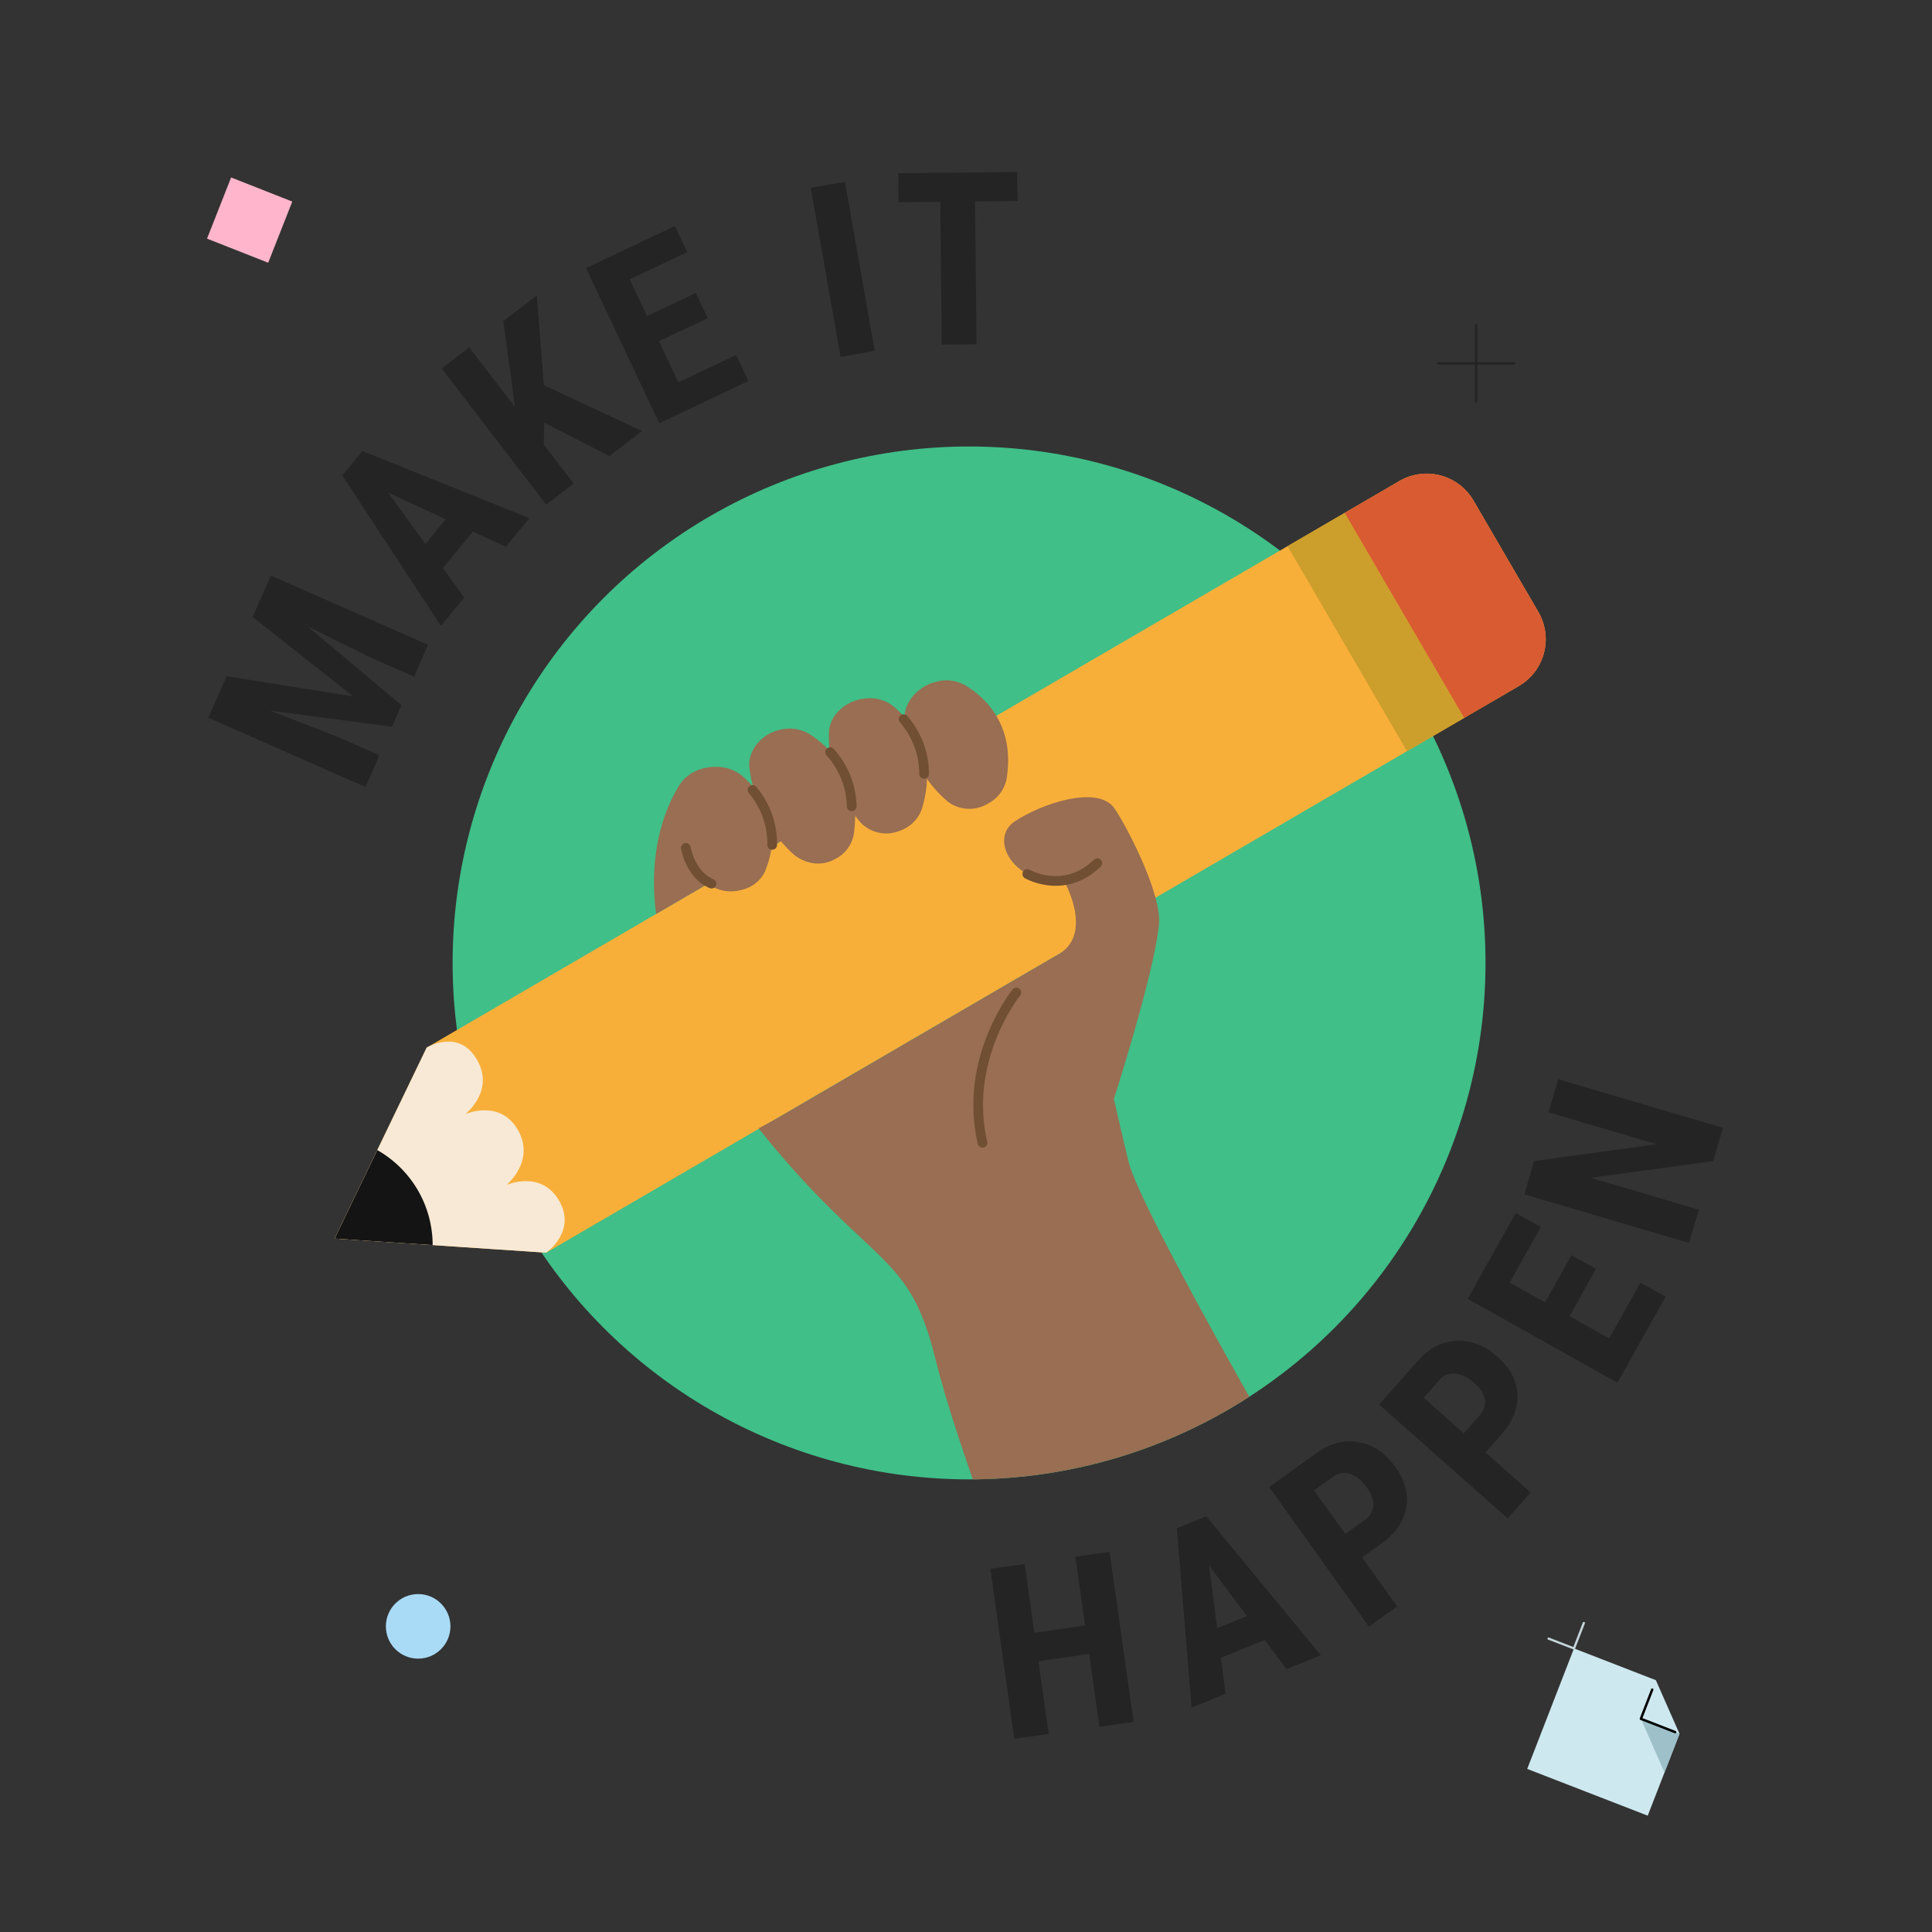
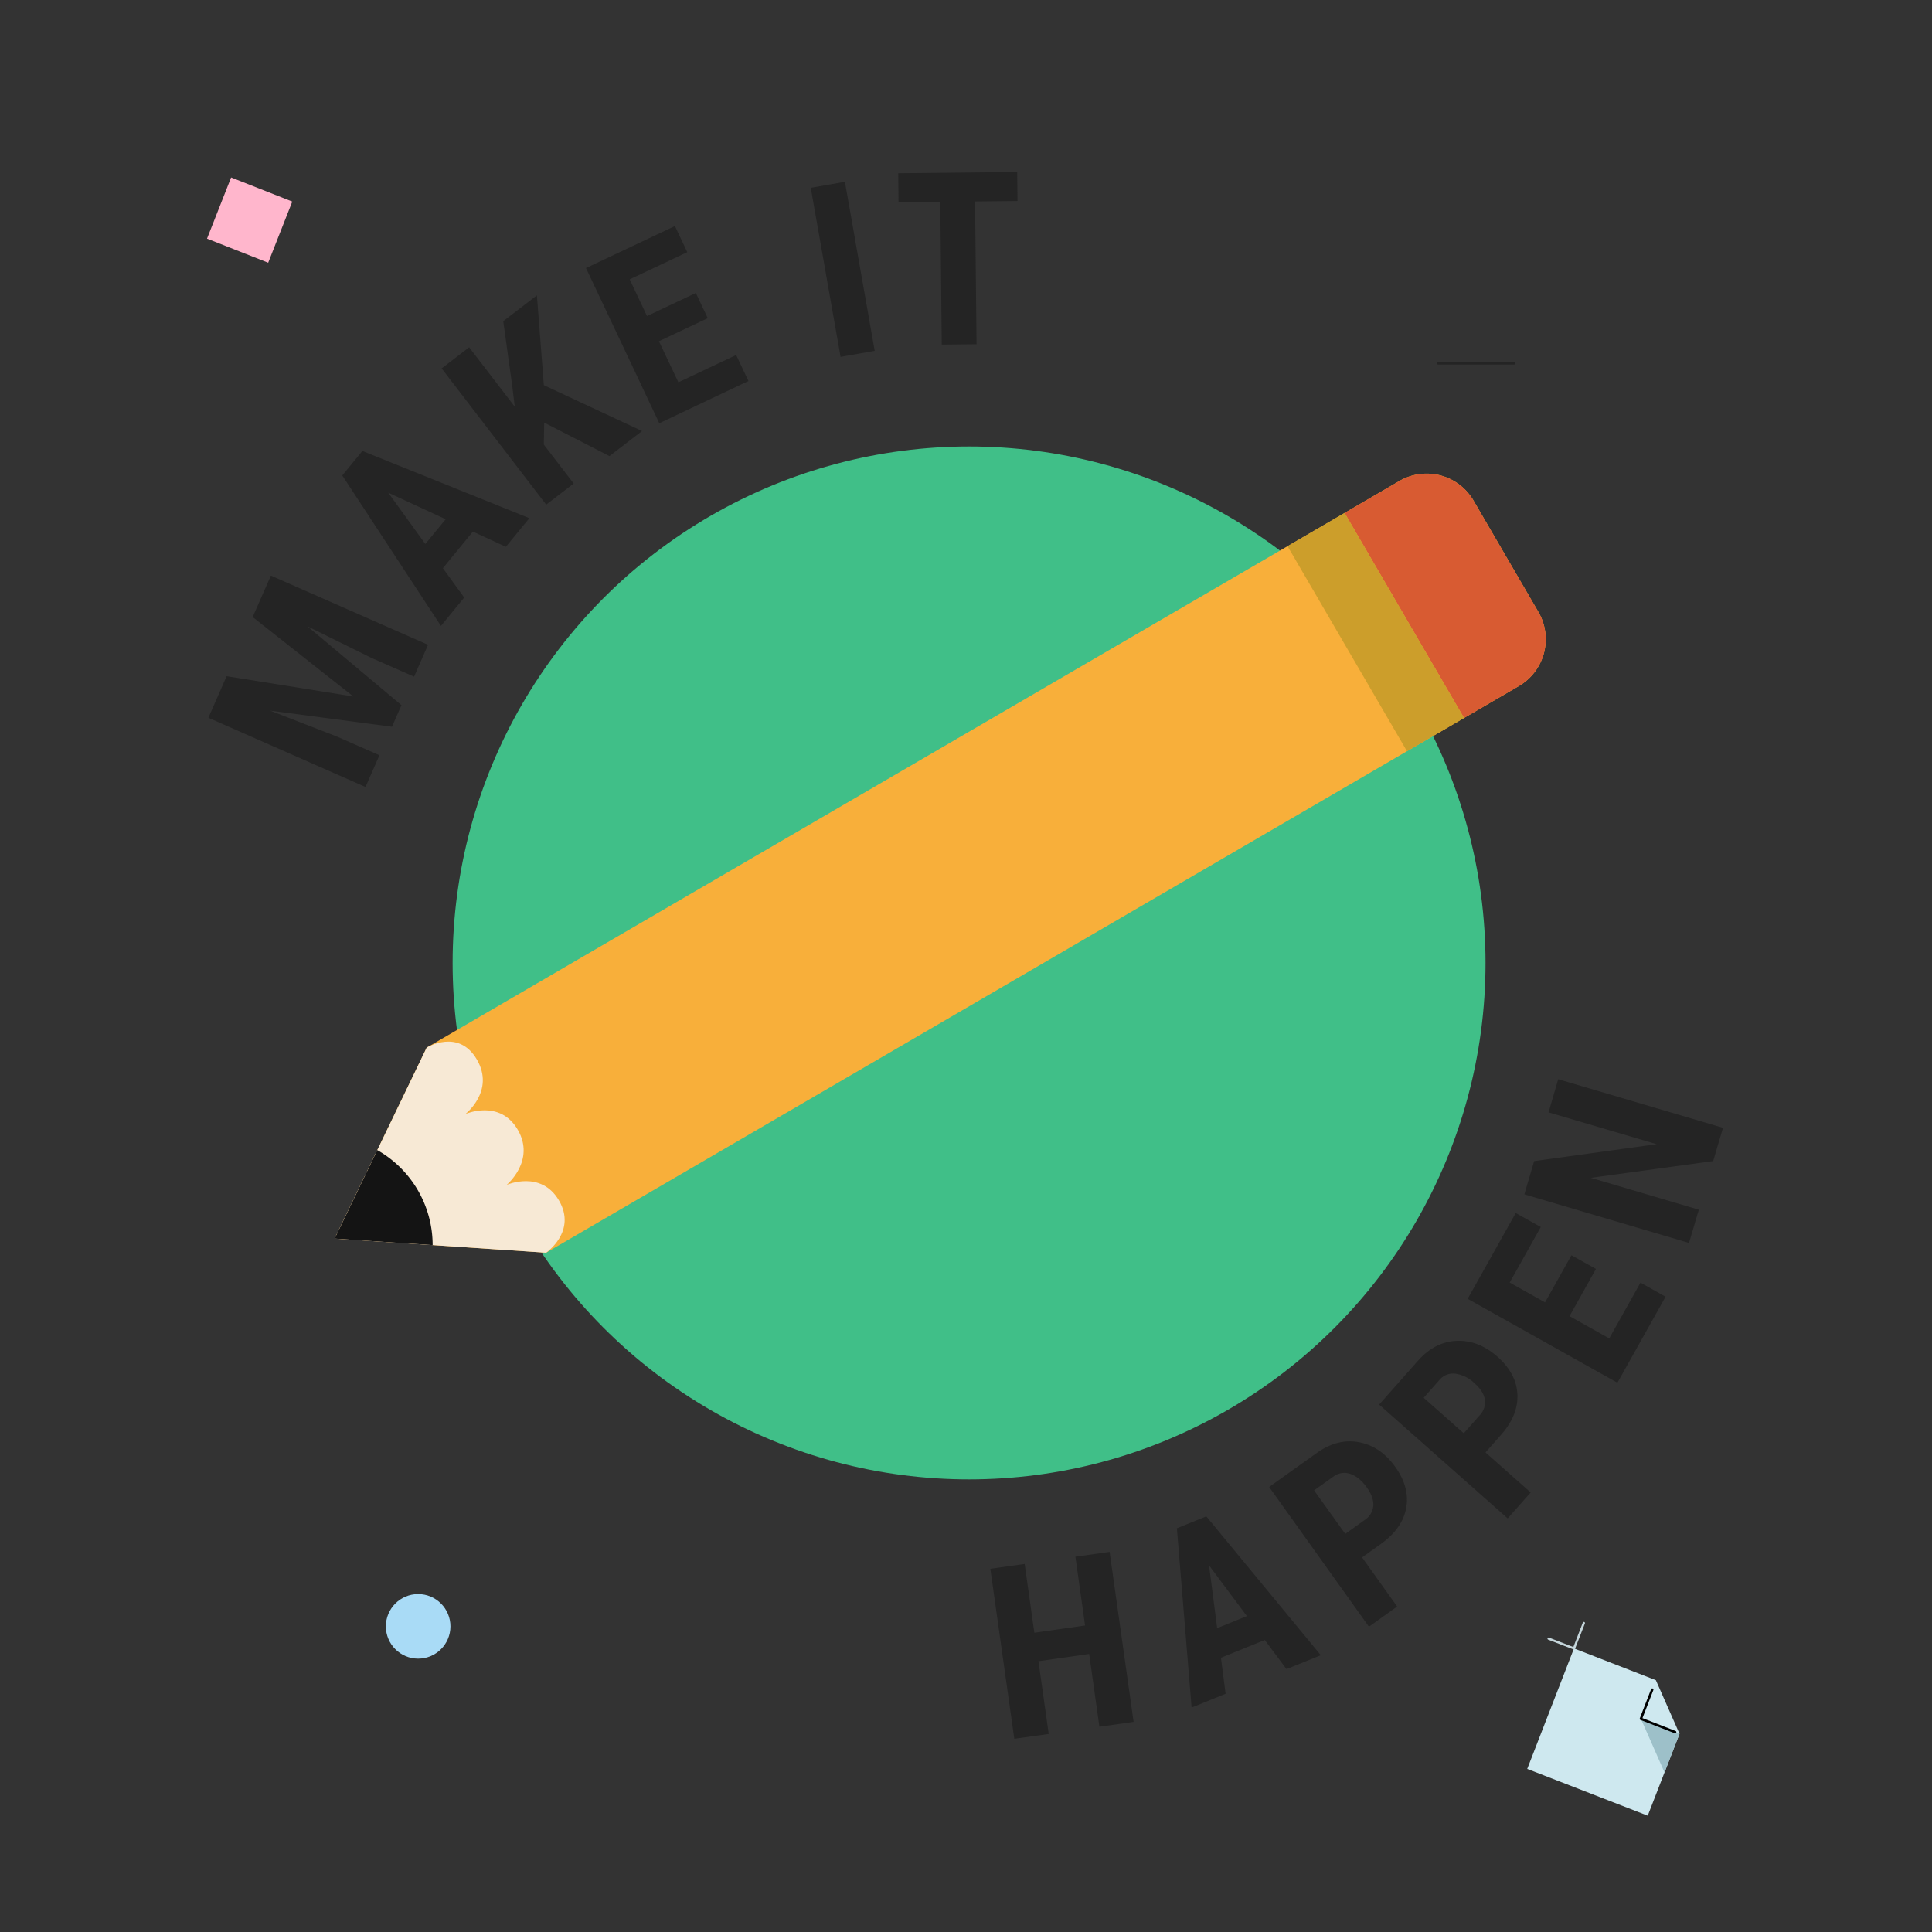
<svg xmlns="http://www.w3.org/2000/svg" id="Layer_1" data-name="Layer 1" viewBox="0 0 800 800">
  <rect x="0" y="0" width="800" height="800" fill="#333333" stroke="none" />
  <defs>
    <style>.cls-1,.cls-17,.cls-2,.cls-7{fill:none;}.cls-2{stroke:#242424;}.cls-17,.cls-2,.cls-7{stroke-linecap:round;}.cls-2,.cls-7{stroke-linejoin:round;}.cls-3{fill:#a9dbf6;}.cls-4{fill:#ffb6cc;}.cls-5{fill:#cee8ef;}.cls-6{fill:#9dc0c9;}.cls-7{stroke:#000;}.cls-8{fill:#c5d6db;}.cls-9{fill:#40bf88;}.cls-10{clip-path:url(#clip-path);}.cls-11{fill:#f8af3a;}.cls-12{fill:#f7e9d5;}.cls-13{fill:#d85b32;}.cls-14{fill:#cc9e2b;}.cls-15{fill:#141414;}.cls-16{fill:#996e52;}.cls-17{stroke:#704f32;stroke-miterlimit:10;stroke-width:4px;}.cls-18{fill:#242424;}</style>
    <clipPath id="clip-path">
-       <circle class="cls-1" cx="401.27" cy="398.73" r="213.85" />
-     </clipPath>
+       </clipPath>
  </defs>
  <g id="Group_208" data-name="Group 208">
-     <line id="Line_47" data-name="Line 47" class="cls-2" x1="611.24" y1="134.67" x2="611.24" y2="166.23" />
    <line id="Line_48" data-name="Line 48" class="cls-2" x1="627.02" y1="150.45" x2="595.46" y2="150.45" />
  </g>
  <circle id="Ellipse_37" data-name="Ellipse 37" class="cls-3" cx="173.15" cy="673.44" r="13.37" />
  <rect id="Rectangle_36" data-name="Rectangle 36" class="cls-4" x="89.77" y="77.54" width="27.22" height="27.22" transform="translate(-19.32 153.92) rotate(-68.5)" />
  <g id="Group_207" data-name="Group 207">
    <path id="Path_2466" data-name="Path 2466" class="cls-5" d="M685.66,695.73l-33.91-13.16-19.36,49.9,49.9,19.36,13.16-33.9-9.79-22.2" />
    <path id="Path_2467" data-name="Path 2467" class="cls-6" d="M679.46,711.72l9.78,22.2,6.21-16Z" />
    <path id="Path_2468" data-name="Path 2468" class="cls-7" d="M684.15,699.63l-4.69,12.09,14.19,5.51" />
    <path id="Path_2469" data-name="Path 2469" class="cls-8" d="M656,671.63a.47.47,0,0,0-.6.26L651.49,682l-10.08-3.91a.46.46,0,0,0-.6.26h0a.47.47,0,0,0,.26.6h0L651.59,683a.43.43,0,0,0,.35,0,.53.53,0,0,0,.25-.26l4.08-10.51A.47.47,0,0,0,656,671.63Z" />
  </g>
  <circle class="cls-9" cx="401.27" cy="398.73" r="213.85" />
  <g class="cls-10">
    <path class="cls-1" d="M414.25,358.9s25.4-65.53-31.57-111.28" />
    <path class="cls-1" d="M358.63,369.45s7.61-76.08-54.84-79.1" />
-     <path class="cls-1" d="M423.87,406.89s19.07,36,57.41-11.08" />
    <path class="cls-1" d="M282.58,359.23s-1-12.45,3.13-18.2" />
  </g>
  <path class="cls-11" d="M610.15,207.28,637,253.39a22.45,22.45,0,0,1-8.1,30.7L226.15,518.71l-87.58-5.84,38.11-79.07L579.45,199.18A22.46,22.46,0,0,1,610.15,207.28Z" />
  <path class="cls-12" d="M226.15,518.71s12.78-8.79,5.33-21.58-21.69-6.5-21.69-6.5,12.06-10,4.61-22.82-21.7-6.51-21.7-6.51,12.35-9.55,4.76-22.58-20.78-4.92-20.78-4.92l-38.11,79.07Z" />
  <path class="cls-13" d="M606.21,297.31l22.7-13.22a22.45,22.45,0,0,0,8.1-30.7l-26.86-46.11a22.46,22.46,0,0,0-30.7-8.1l-22.7,13.22Z" />
  <rect class="cls-14" x="520.54" y="248.07" width="98.26" height="27.35" transform="translate(630.25 885.73) rotate(-120.22)" />
  <path class="cls-15" d="M179.15,515.57a45.25,45.25,0,0,0-22.92-39.34l-17.66,36.64Z" />
  <g class="cls-10">
    <path class="cls-16" d="M314.11,467.21c4.75,6,10,12.24,15.75,18.6C364.92,524.49,377.47,523,387.15,562s32.75,96,32.75,96l114.56-49.53S472.22,501,467.33,481.13s-19.24-84.25-19.24-84.25l-134,70.33" />
    <path class="cls-16" d="M461.23,455.08S478,402.94,479.9,382.76c1.28-13.3-14.69-43.05-18.67-48.35-7-9.32-30-1.68-41.07,5.72s0,26.76,20.39,24.51c0,0,13.12,22.95-3.29,31.09l-121.82,71Z" />
    <path class="cls-17" d="M425.37,361.9s15.18,8.88,29-4.48" />
    <path class="cls-17" d="M420.82,411s-22.09,27.32-14,62.22" />
-     <path class="cls-16" d="M404.94,300.84l-65.55,31.25-57.08-8.32s-15.26,19.35-10.64,54.7Z" />
+     <path class="cls-16" d="M404.94,300.84l-65.55,31.25-57.08-8.32s-15.26,19.35-10.64,54.7" />
    <path id="Path_2442" data-name="Path 2442" class="cls-16" d="M296.57,317.53H296c-8.19.05-15.22,5.24-15.91,11.48a48,48,0,0,0,10.84,35,16,16,0,0,0,16.14,4.46l.24-.06a13.9,13.9,0,0,0,9.48-7.6c8.28-20.33-2.74-33.69-9.36-39.45A16.75,16.75,0,0,0,296.57,317.53Z" />
    <path id="Path_2441" data-name="Path 2441" class="cls-16" d="M388.17,282.19l-.55.13c-7.92,1.95-13.64,9-13,15.65a51.57,51.57,0,0,0,17.81,33.95,14.85,14.85,0,0,0,16.55.91l.22-.12a14.78,14.78,0,0,0,7.59-10.11c3.77-23.09-9.69-34.46-17.3-38.93A15.56,15.56,0,0,0,388.17,282.19Z" />
    <path id="Path_2441-2" data-name="Path 2441" class="cls-16" d="M358.86,289.18l-.56.05c-8.13.73-14.78,7-15.05,13.87a54.88,54.88,0,0,0,13,37.39A14.75,14.75,0,0,0,372.6,344l.24-.09a14.64,14.64,0,0,0,8.92-9.08c6.91-22.92-4.91-36.62-11.86-42.39A15.5,15.5,0,0,0,358.86,289.18Z" />
    <path id="Path_2444" data-name="Path 2444" class="cls-17" d="M382.65,320.42a34.52,34.52,0,0,0-8.48-22.62" />
    <path id="Path_2442-2" data-name="Path 2442" class="cls-16" d="M323.84,302l-.56.11c-8,1.67-13.72,8.73-13,15.7,1.79,14.17,8.53,27.28,18.61,36.21,5.17,4,11.61,4.7,16.85,1.72l.22-.11a14.14,14.14,0,0,0,7.57-10.18c3.48-23.89-10.37-36.36-18.18-41.38A15.9,15.9,0,0,0,323.84,302Z" />
    <path id="Path_2444-2" data-name="Path 2444" class="cls-17" d="M352.68,333.9a34.5,34.5,0,0,0-8.94-22.44" />
    <path id="Path_2444-3" data-name="Path 2444" class="cls-17" d="M319.75,349.86a34.52,34.52,0,0,0-8.13-22.75" />
    <path class="cls-17" d="M284,351.07s1.69,11,10.6,14.83" />
  </g>
  <path class="cls-18" d="M93.84,280l52.47,8.4L104.62,255.5l7.55-17.16L177.25,267l-5.79,13.19-17.62-7.75-26.6-13.13,39,32.68-3.93,8.94-50.46-6.67,27.66,10.73,17.61,7.74-5.78,13.14L86.29,297.21Z" />
  <path class="cls-18" d="M195.81,220.12l-12.42,15.14,8.83,12.17-9.64,11.74-40.85-62.28,8.33-10.15,69.14,27.82-9.73,11.85Zm-19.69,5.13L184.55,215,160.75,204Z" />
  <path class="cls-18" d="M225.34,175l-.16,9.1,12.37,16.12-11.39,8.74-43.28-56.41,11.39-8.74,18.88,24.6-1.07-8.84L208.38,133l13.94-10.7,2.87,37.19,40.68,19-13.52,10.37Z" />
  <path class="cls-18" d="M293.07,131.75l-20.22,9.55,8.06,17L304.83,147l5.09,10.77L273,175.25,242.65,111l36.82-17.4,5.11,10.82-23.84,11.26,7.17,15.19,20.22-9.55Z" />
  <path class="cls-18" d="M362.2,145.28l-14.14,2.49-12.34-70,14.14-2.49Z" />
  <path class="cls-18" d="M421.33,83.23l-17.58.18.62,59.13-14.41.15-.61-59.13-17.29.18-.12-12,49.26-.52Z" />
  <path class="cls-18" d="M469.4,713l-14.16,2L451,684.87l-21,3L434.25,718,420,720l-9.92-70.4,14.22-2,4,28.48,21-3-4-28.48,14.17-2Z" />
  <path class="cls-18" d="M523.71,679.09l-18.15,7.35,1.94,14.91-14.08,5.71-6.1-74.24,12.18-4.93,47.42,57.5-14.21,5.75ZM504,674.18l12.31-5-15.67-21Z" />
  <path class="cls-18" d="M564,644.89l14.53,20.34-11.68,8.35-41.32-57.86,19.71-14.07q8.6-6.14,17.5-4.46t15,10.19q6.07,8.5,4.54,17t-10.47,14.92Zm-6.95-9.74,8-5.73a7.82,7.82,0,0,0,3.6-5.87c.18-2.33-.72-4.88-2.71-7.67s-4.32-4.74-6.79-5.56a7.37,7.37,0,0,0-6.86,1l-8.15,5.82Z" />
  <path class="cls-18" d="M615.11,601.42,633.82,618l-9.52,10.74L571.08,581.6l16.06-18.13q7-7.89,16.05-8.25t16.88,6.57q7.83,6.93,8.25,15.58t-6.87,16.88Zm-9-7.93,6.54-7.39a7.81,7.81,0,0,0,2.2-6.53q-.52-3.47-4.36-6.86a14.12,14.12,0,0,0-7.86-3.9,7.36,7.36,0,0,0-6.48,2.48l-6.63,7.5Z" />
  <path class="cls-18" d="M660.84,525.44,649.91,545l16.44,9.21,12.94-23.09,10.39,5.82-19.95,35.62-62-34.74,19.89-35.53L638,508.08l-12.88,23,14.65,8.21,10.93-19.52Z" />
  <path class="cls-18" d="M713.45,467l-4.06,13.77-50.67,6.94,44.73,13.2-4.07,13.76L631.2,494.55l4.06-13.77,50.73-7L641.22,460.6l4-13.72Z" />
</svg>